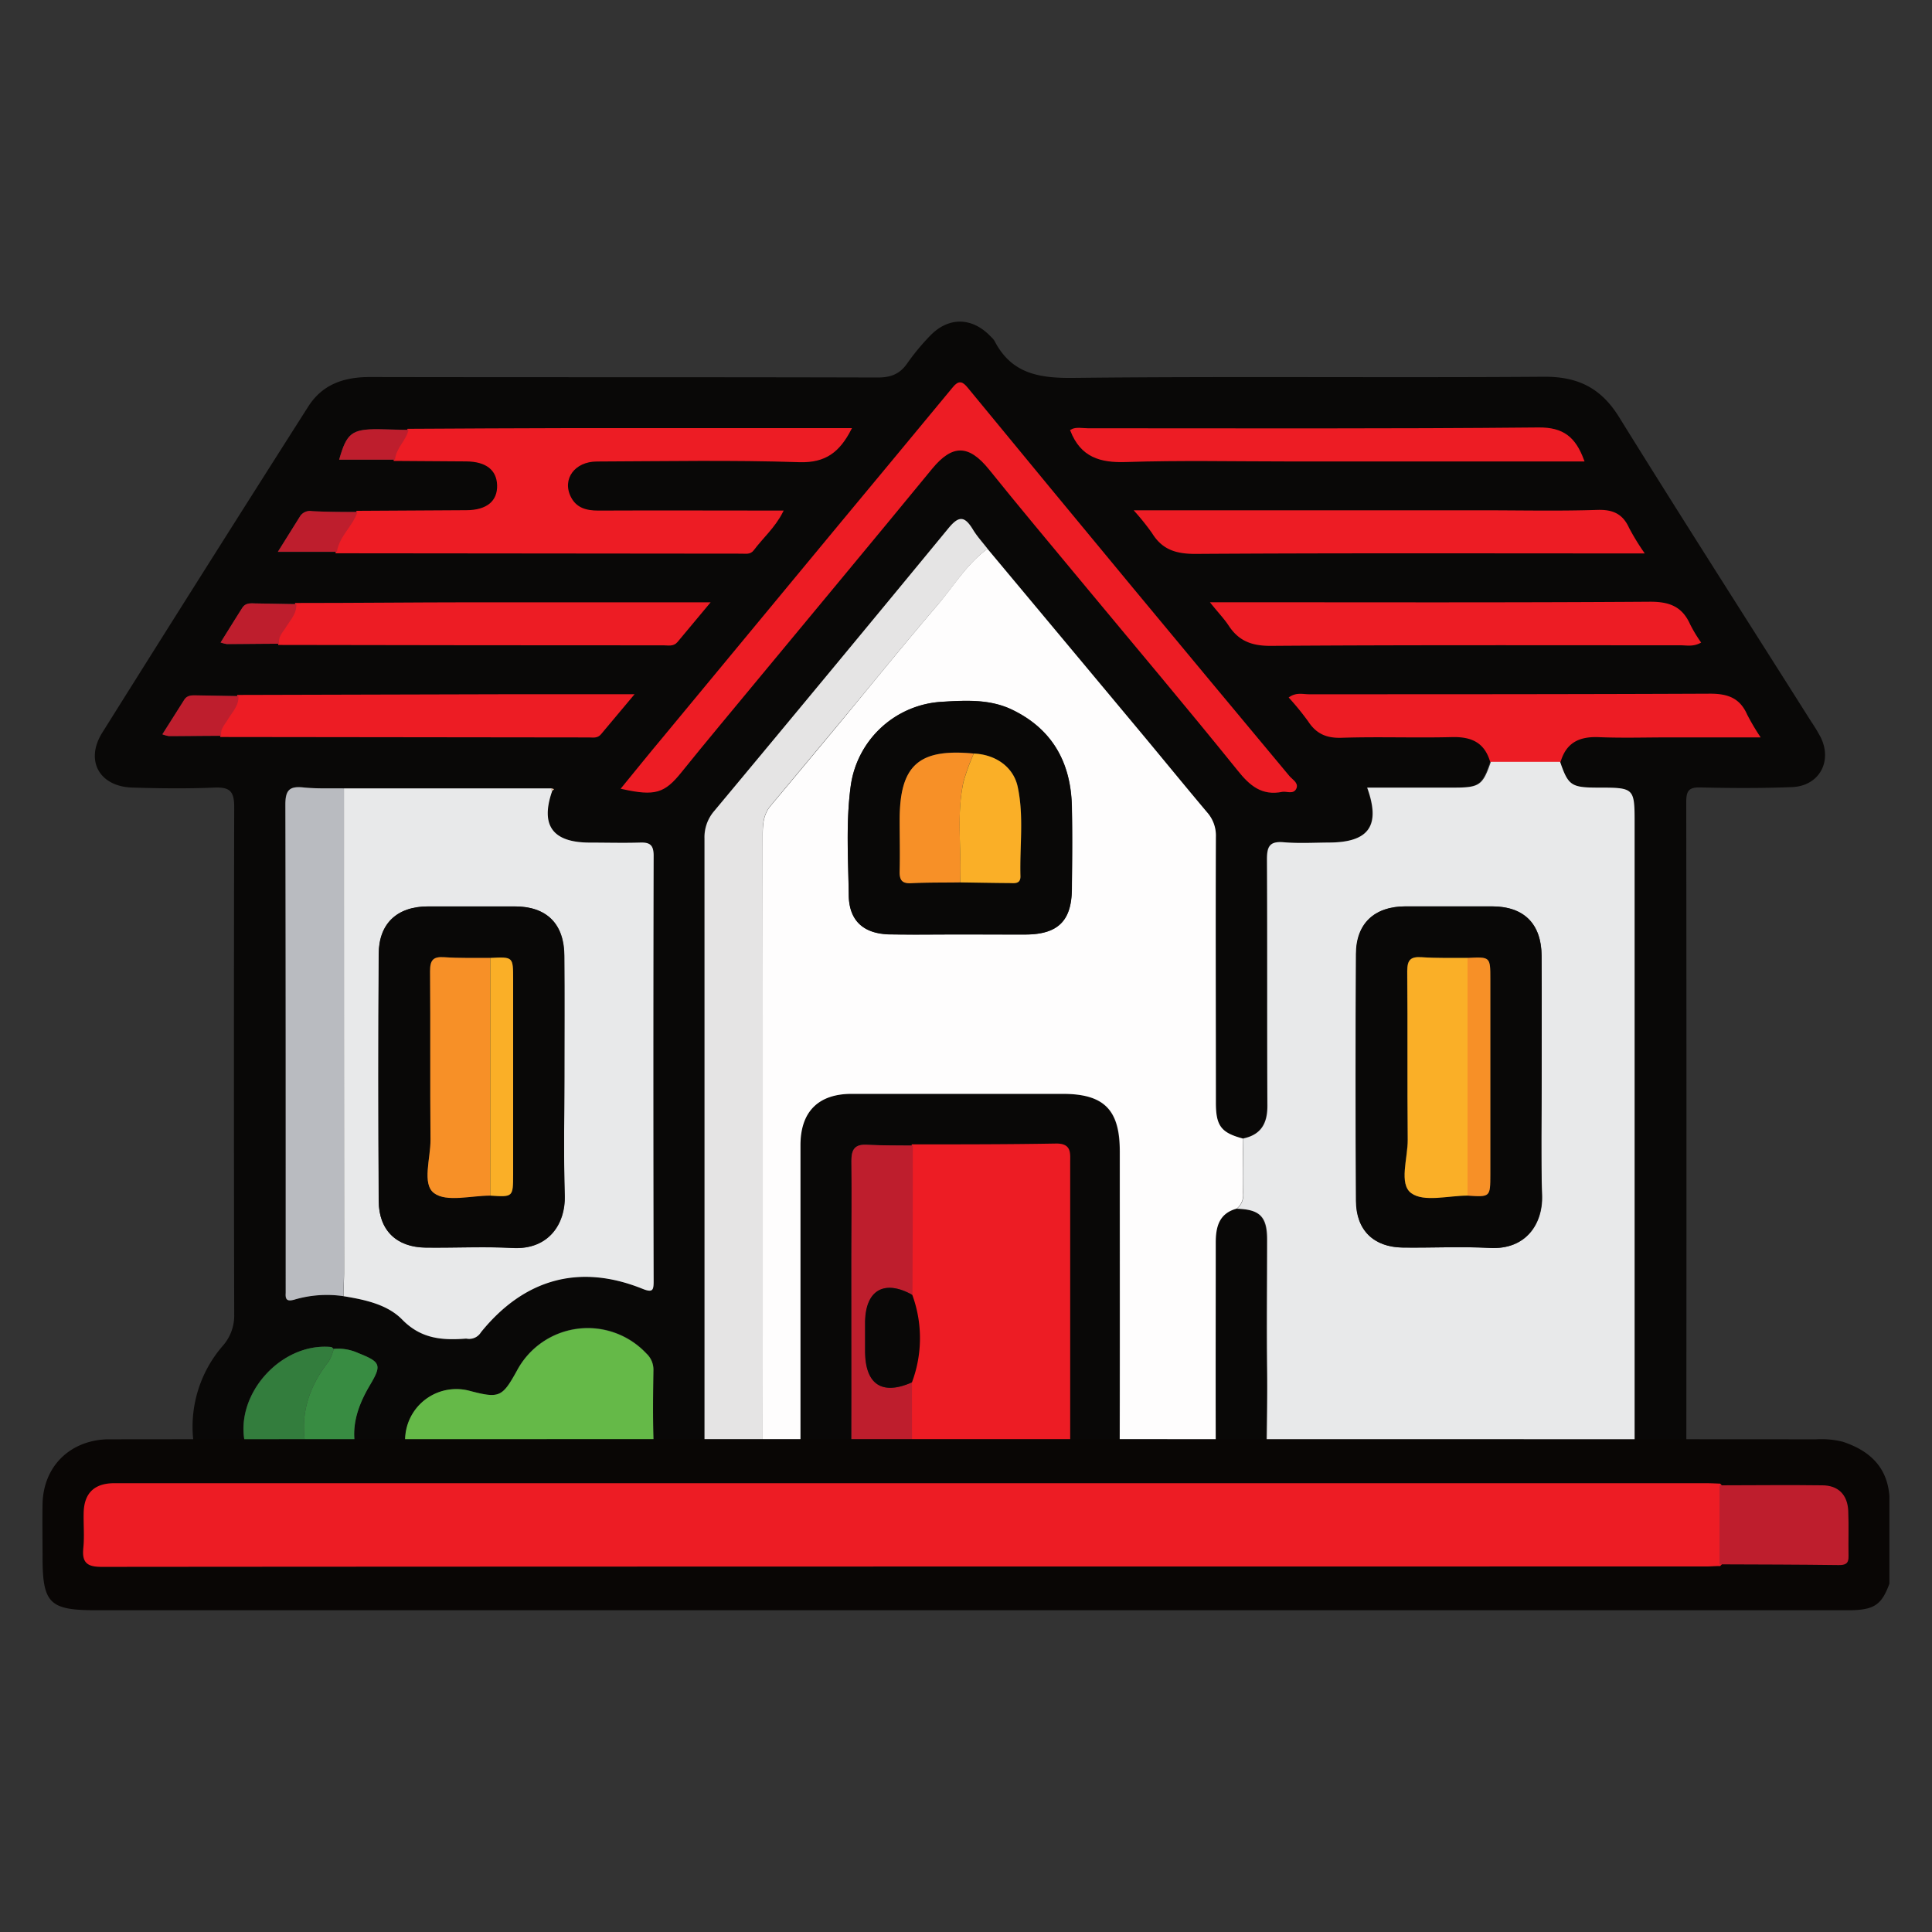
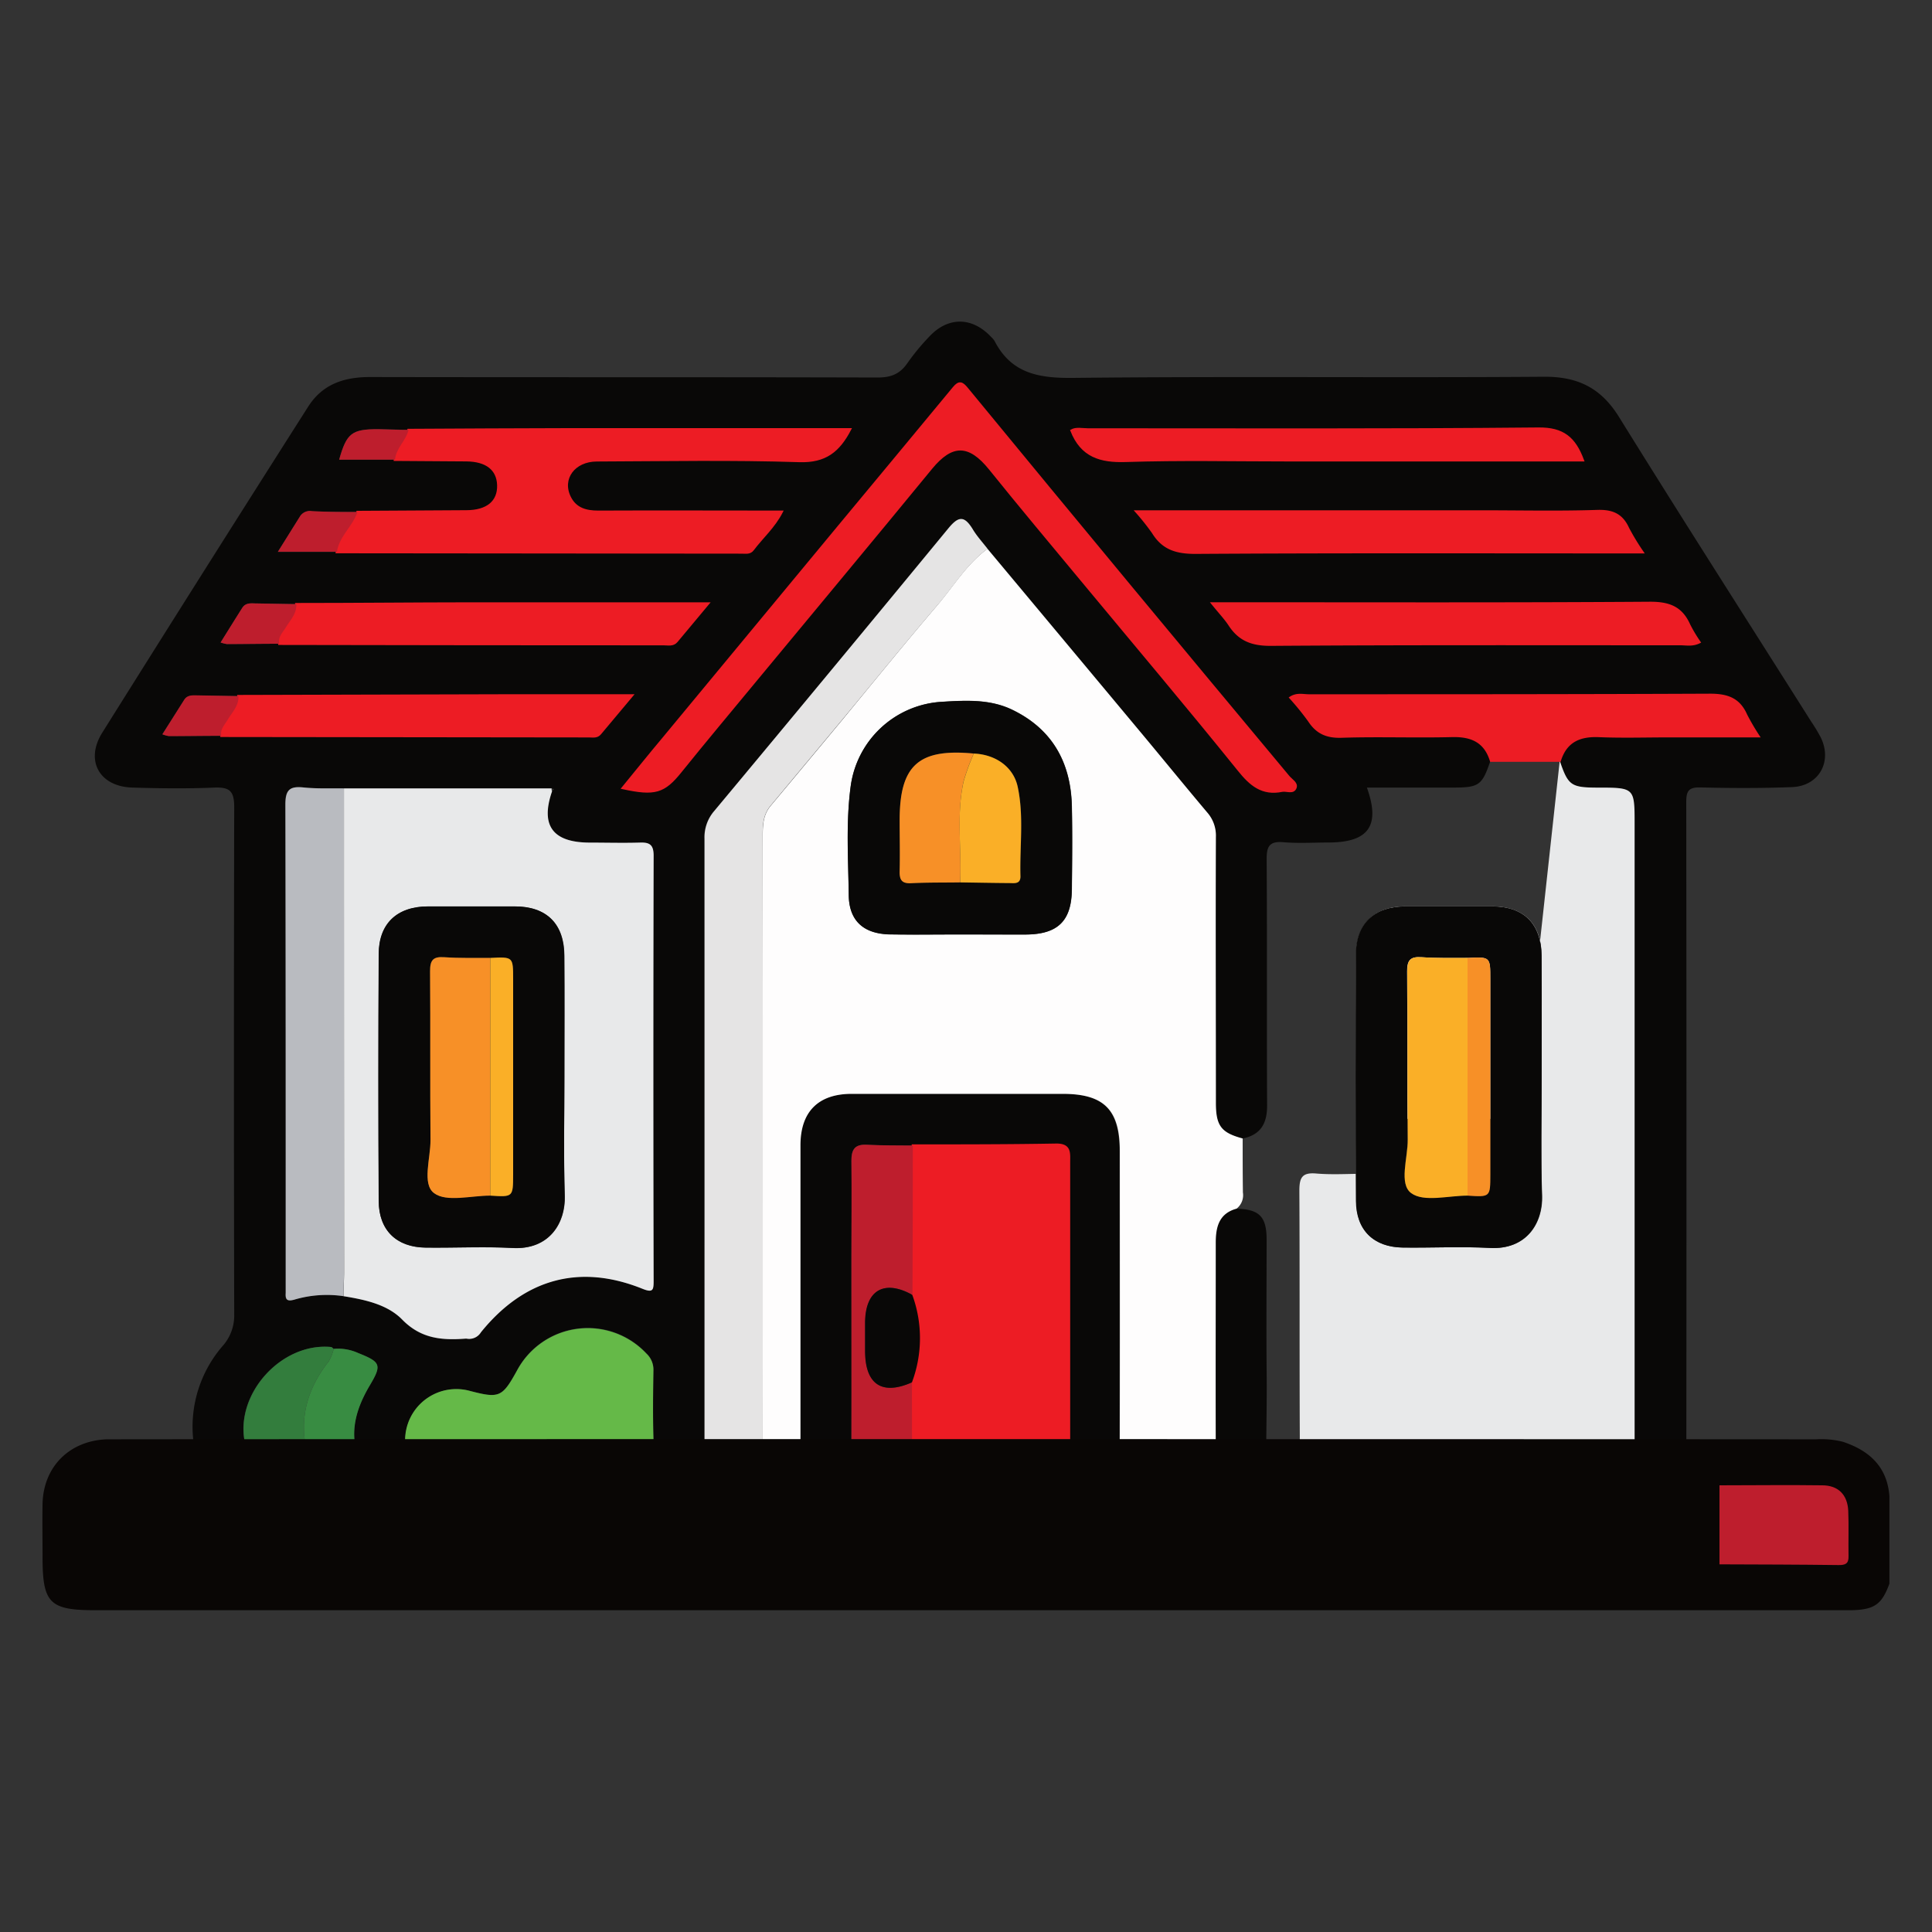
<svg xmlns="http://www.w3.org/2000/svg" viewBox="0 0 400 400">
  <rect x="0" y="0" width="400" height="400" fill="#333333" stroke="none" />
  <defs>
    <style>.cls-1{opacity:0.5;}.cls-2{fill:#090807;}.cls-3{fill:#e8e9ea;}.cls-4{fill:#fefdfd;}.cls-16,.cls-5{fill:#ed1c24;stroke:#ed1c24;stroke-miterlimit:10;}.cls-5{stroke-width:0.48px;}.cls-6{fill:#e5e4e4;}.cls-7{fill:#b9bbc0;}.cls-8{fill:#65b948;}.cls-9{fill:#be1e2d;}.cls-10{fill:#337d3d;}.cls-11{fill:#388c42;}.cls-12{fill:#e5bfa0;}.cls-13{fill:#faaf27;}.cls-14{fill:#f79027;}.cls-15{fill:#090605;}.cls-16{stroke-width:0.71px;}</style>
  </defs>
  <g id="_Layer_2" data-name="&lt;Layer&gt;">
    <path class="cls-2" d="M18.31,322.31c2.11-2.74,5-3.62,8.28-3.28,1.75.18,2.54-.31,2.4-2.27a65.24,65.24,0,0,1,0-7.4,8.92,8.92,0,0,1,8.58-8.93c1.79-.12,2.61-.26,2.42-2.53a25.56,25.56,0,0,1,6.08-19.2,9.46,9.46,0,0,0,2.42-6.64q-.12-52.51,0-105c0-3.34-1-4.11-4.1-4-5.63.24-11.28.17-16.92,0-6.86-.17-9.93-5.56-6.29-11.38Q42.35,117.9,63.77,84.25c3-4.76,7.53-6.21,12.95-6.19,35,.07,70,0,105,.1,2.76,0,4.62-.74,6.16-3a47.31,47.31,0,0,1,4.48-5.43c3.9-4.22,8.93-4.17,12.87.06a3.91,3.91,0,0,1,.68.8c3.49,6.77,9.19,7.73,16.33,7.65,32.54-.36,65.08,0,97.62-.24,6.95,0,11.67,2.41,15.35,8.35,13.09,21.11,26.48,42,39.75,63a35.72,35.72,0,0,1,2,3.31c2.46,5-.34,10.08-5.93,10.3-6.33.25-12.68.22-19,.07-2.41-.06-2.91.76-2.91,3q.09,75.08,0,150.15c0,2.5.91,2.88,3.06,2.84,6.46-.11,12.92-.07,19.38,0a14.43,14.43,0,0,1,4.16.51,4.79,4.79,0,0,1,3.53,4.72,4.88,4.88,0,0,1-3.15,5,10.77,10.77,0,0,1-4.48.68q-172.87,0-345.75,0c-3.15,0-5.64-.93-7.54-3.43Zm45.16-22.09c2.34.06,4.69,0,7,.19,2.06.15,3-.43,2.86-2.7-.22-4,1.25-7.58,3.25-10.95,2.45-4.13,2.25-4.77-2.38-6.6a10.08,10.08,0,0,0-5.14-.89c-.19-.14-.36-.37-.56-.39-10.37-.95-20,9.85-17.79,19.88.31,1.4,1.05,1.65,2.21,1.63ZM52.17,311.1c-3.38,0-6.76.07-10.12-.11-3.14-.16-2.58,2-2.5,3.75s-1,4.25,2.47,4.13,6.75-.05,10.12-.06c26.75,0,53.49,0,80.23.11,3.55,0,2.86-2.13,2.91-4.15s.33-3.82-2.88-3.81C105.65,311.1,78.91,311.08,52.17,311.1ZM45.82,152.34l76.13.09c.79,0,1.65.21,2.29-.56,2.05-2.46,4.12-4.91,6.63-7.91-8.73,0-16.58,0-24.42,0q-28.54.06-57.09.15L40.61,144c-1,0-1.88,0-2.47.92L33.62,152a6.9,6.9,0,0,0,1.35.37C38.58,152.4,42.2,152.37,45.82,152.34Zm12-19.06q39.81,0,79.62.08c.91,0,1.92.27,2.64-.58,2.07-2.46,4.11-4.93,6.55-7.85-16.84,0-32.92,0-49,0-12.09,0-24.19.09-36.28.14l-8.73-.15c-1,0-1.88,0-2.46.93-1.47,2.33-2.92,4.66-4.48,7.16a7.44,7.44,0,0,0,1.3.33C50.58,133.34,54.2,133.31,57.81,133.28ZM84.59,89c-2.1-.05-4.19-.13-6.29-.14-5.47,0-6.54.83-8.08,6.31H81.78l14.78.1c4.19,0,6.52,1.85,6.63,5.14.11,3.47-2.25,5.41-6.64,5.44L74,106c-3.14,0-6.28-.07-9.42-.13a2.44,2.44,0,0,0-2.44,1l-4.63,7.41H69.79l83.85.08c.8,0,1.67.2,2.27-.6,1.91-2.56,4.39-4.7,6-7.84-12.92,0-25.48,0-38,0-2.55,0-4.71-.55-5.9-3-1.9-3.83.86-7.62,5.63-7.64,14,0,28-.32,41.92.14,5.34.17,8.14-2,10.49-6.57h-3.69q-27.3,0-54.61,0C106.67,88.91,95.63,89,84.59,89ZM188.91,318.81c9.75,0,19.5,0,29.25.1,2.51,0,3.36-.82,3.15-3.24-.17-1.87,0-3.76,0-5.64q0-34.71,0-69.42c0-1.94.28-3.67-2.73-3.61-9.87.19-19.73.13-29.6.17-3.16,0-6.33,0-9.49-.16-2.53-.14-3.25,1-3.22,3.34.1,6.92,0,13.84,0,20.77,0,18.06.05,36.13-.06,54.2,0,2.75.7,3.8,3.54,3.58C182.8,318.66,185.86,318.82,188.91,318.81ZM71.06,268.35c4.43.72,9.1,1.7,12.18,4.86,3.85,4,8.16,4.29,13,3.94a1.35,1.35,0,0,1,.35,0,2.85,2.85,0,0,0,2.94-1.33c9-11.15,20.4-14.28,33.44-9,2.16.87,2.31.27,2.31-1.59q0-44.05,0-88.11c0-2.29-.85-2.76-2.89-2.68-3.52.12-7,.06-10.57,0-7.49-.08-10-3.61-7.57-10.61l.46-.44-.55-.17-43,0c-2.81,0-5.64.08-8.43-.2s-3.71.62-3.7,3.59c.11,33.11.07,66.22.07,99.32,0,.59,0,1.18,0,1.76-.1,1.43.33,1.79,1.82,1.37A23.75,23.75,0,0,1,71.06,268.35Zm133.4-154.73c-1.07-1.38-2.27-2.68-3.2-4.15-1.69-2.67-2.86-2.61-4.95-.07q-24.1,29.4-48.5,58.55a8.3,8.3,0,0,0-2,5.71q.09,70.8,0,141.61c0,.82,0,1.64,0,2.47s.2,1.45,1.13,1.4c6.15-.29,12.33.75,18.46-.38.09-1.27.25-2.55.25-3.83q0-38.91,0-77.84c0-6.93,3.7-10.61,10.61-10.62q21.82,0,43.67,0c8.57,0,11.84,3.28,11.84,11.87,0,25.83.05,51.66-.07,77.49,0,2.81.74,3.61,3.49,3.46a101.22,101.22,0,0,1,12.68,0c3.1.21,3.87-.7,3.85-3.82-.17-19.38-.08-38.75-.09-58.12,0-3.27.64-6.1,4.32-7.11,4.76.13,6.27,1.6,6.29,6.36,0,8.93-.08,17.86,0,26.78.16,11.81-.56,23.64.4,35.44,11.72.76,23.45.2,35.17.31s23.49,0,35.24,0c5.26,0,5.26,0,5.26-5.09V170.64c0-7.55,0-7.55-7.68-7.57-5.49,0-6.09-.45-7.82-5.58,1.24-4,4.06-5.27,8.07-5.1,4.8.2,9.62.05,14.43.05h18.65a48,48,0,0,1-2.56-4.37c-1.46-3.31-3.82-4.22-7.45-4.2-27.69.17-55.38.09-83.07.12-1.2,0-2.5-.4-3.83.47a56.32,56.32,0,0,1,3.87,4.77c1.63,2.5,3.66,3.39,6.72,3.29,7.62-.25,15.25,0,22.87-.14,4-.1,6.83,1.12,8.07,5.12-1.73,5.11-2.35,5.56-7.81,5.56H283c2.83,7.87.37,11.32-7.81,11.37-3.16,0-6.34.21-9.48-.06-2.89-.24-3.48.85-3.46,3.55.11,17,0,34,.09,51,0,3.73-1.36,6.05-5.09,6.8-4.47-1.2-5.56-2.63-5.56-7.53,0-18.31,0-36.63,0-54.94a7.24,7.24,0,0,0-1.8-5.07c-4.48-5.28-8.85-10.64-13.28-16Q220.58,132.91,204.46,113.62Zm-75.53,49.53c6.68,1.46,8.54.8,11.91-3.38,5.07-6.3,10.26-12.49,15.41-18.72,12.17-14.71,24.4-29.38,36.51-44.14,4.29-5.22,7.87-5.18,12.17.16,6.25,7.76,12.65,15.38,19,23.05,10.84,13.07,21.81,26,32.47,39.27,2.51,3.11,4.93,5.15,9,4.32,1-.19,2.37.61,2.79-.68.29-.9-.89-1.53-1.48-2.24q-16.17-19.46-32.36-38.91-17.14-20.7-34.22-41.46c-1-1.2-1.59-1.46-2.69-.13-7.9,9.58-15.86,19.12-23.78,28.68q-18.16,21.91-36.3,43.85C134.6,156.2,131.83,159.61,128.93,163.15ZM109.24,300.41c7.74,0,15.48-.06,23.22,0,2.09,0,2.91-.51,2.84-2.74-.15-4.69-.09-9.38,0-14.08a4.54,4.54,0,0,0-1.45-3.39A16.62,16.62,0,0,0,107,283.79c-3,5.48-3.67,5.75-9.64,4.2A10.6,10.6,0,0,0,84,296.87c-.31,2.39.22,3.67,3.12,3.6C94.46,300.28,101.85,300.41,109.24,300.41Zm126-194.52a50,50,0,0,1,3.48,4.36c2,3.33,4.81,4.22,8.74,4.19,29.47-.19,58.93-.1,88.39-.1h4.22a48.82,48.82,0,0,1-3-4.94c-1.28-2.83-3.24-3.69-6.36-3.59-8,.26-16,.08-23.95.08Zm15.76,19c1.51,1.88,2.65,3.08,3.54,4.43,2,3.1,4.63,4.15,8.47,4.12,28.27-.2,56.55-.1,84.82-.12,1.23,0,2.52.32,4-.41a29.7,29.7,0,0,1-2.15-3.6c-1.53-3.57-4-4.56-8-4.53-28.74.2-57.49.11-86.23.11ZM327.72,95.3c-1.73-4.64-4.13-6.61-9.19-6.56-31.09.3-62.18.15-93.27.17-1.19,0-2.47-.32-3.42.23,2.11,5.34,6,6.45,11.25,6.28,11.25-.37,22.53-.12,33.79-.12Z" />
-     <path class="cls-3" d="M322.93,157.49c1.73,5.13,2.33,5.56,7.82,5.58,7.68,0,7.68,0,7.68,7.57V314.06c0,5.09,0,5.09-5.26,5.09-11.75,0-23.49.09-35.24,0s-23.45.45-35.17-.31c-1-11.8-.24-23.63-.4-35.44-.12-8.92,0-17.85,0-26.78,0-4.76-1.53-6.23-6.3-6.36a3.55,3.55,0,0,0,1.31-3.35c-.08-3.73,0-7.46-.05-11.18,3.73-.75,5.11-3.07,5.09-6.8-.08-17,0-34-.09-51,0-2.7.57-3.79,3.46-3.55,3.14.27,6.32.08,9.48.06,8.18-.05,10.64-3.5,7.81-11.37h17.86c5.46,0,6.08-.45,7.81-5.56Zm-3.75,65.77c0-8.46.05-16.91,0-25.37-.05-6.66-3.67-10.21-10.22-10.23H291c-6.39,0-10.17,3.53-10.21,9.87q-.12,25.56,0,51.1c0,6.08,3.67,9.58,9.67,9.66s12-.24,18,.08c7.65.42,11-5.16,10.83-10.79C319,239.48,319.18,231.37,319.18,223.26Z" />
+     <path class="cls-3" d="M322.93,157.49c1.73,5.13,2.33,5.56,7.82,5.58,7.68,0,7.68,0,7.68,7.57V314.06c0,5.09,0,5.09-5.26,5.09-11.75,0-23.49.09-35.24,0s-23.45.45-35.17-.31a3.55,3.55,0,0,0,1.31-3.35c-.08-3.73,0-7.46-.05-11.18,3.73-.75,5.11-3.07,5.09-6.8-.08-17,0-34-.09-51,0-2.7.57-3.79,3.46-3.55,3.14.27,6.32.08,9.48.06,8.18-.05,10.64-3.5,7.81-11.37h17.86c5.46,0,6.08-.45,7.81-5.56Zm-3.75,65.77c0-8.46.05-16.91,0-25.37-.05-6.66-3.67-10.21-10.22-10.23H291c-6.39,0-10.17,3.53-10.21,9.87q-.12,25.56,0,51.1c0,6.08,3.67,9.58,9.67,9.66s12-.24,18,.08c7.65.42,11-5.16,10.83-10.79C319,239.48,319.18,231.37,319.18,223.26Z" />
    <path class="cls-4" d="M257.28,235.71c0,3.72,0,7.45.05,11.18a3.55,3.55,0,0,1-1.31,3.35c-3.67,1-4.32,3.84-4.31,7.11,0,19.37-.08,38.74.09,58.12,0,3.12-.75,4-3.85,3.82a101.22,101.22,0,0,0-12.68,0c-2.75.15-3.5-.65-3.49-3.46.12-25.83.07-51.66.07-77.49,0-8.59-3.27-11.87-11.84-11.87q-21.84,0-43.67,0c-6.91,0-10.6,3.69-10.61,10.62q0,38.93,0,77.84c0,1.28-.16,2.56-.25,3.83-.94,0-1.88-.05-2.82-.05-4.73,0-4.74,0-4.74-4.71q0-70.63,0-141.25c0-2.18.18-4.17,1.64-5.91q7.53-9,15-18C181,141,187.42,133.1,194,125.38c3.41-4,6.13-8.59,10.44-11.76q16.11,19.29,32.22,38.59c4.43,5.32,8.8,10.68,13.28,16a7.24,7.24,0,0,1,1.8,5.07c-.08,18.31,0,36.63,0,54.94C251.72,233.08,252.81,234.51,257.28,235.71Zm-58.59-42.24c4.58,0,9.15,0,13.73,0,6.61-.05,9.44-2.81,9.51-9.33.06-5.75.12-11.5,0-17.24-.21-9.06-4.07-16-12.42-20-4.59-2.19-9.57-1.91-14.48-1.61a20.22,20.22,0,0,0-18.91,17.56c-1,7.48-.49,15-.39,22.49.08,5.36,3.16,8,8.54,8.09C189.07,193.54,193.88,193.47,198.69,193.47Z" />
    <path class="cls-3" d="M71.21,163.23l43,0a1.06,1.06,0,0,0,.09.61c-2.42,7,.08,10.53,7.57,10.61,3.53,0,7,.1,10.57,0,2-.08,2.89.39,2.89,2.68q-.12,44.06,0,88.11c0,1.86-.15,2.46-2.31,1.59-13-5.23-24.46-2.1-33.44,9a2.85,2.85,0,0,1-2.94,1.33,1.35,1.35,0,0,0-.35,0c-4.82.35-9.13,0-13-3.94-3.08-3.16-7.75-4.14-12.18-4.86,0-1.64.13-3.28.13-4.92Q71.21,213.33,71.21,163.23Zm45.64,59.68c0-8.34.05-16.68,0-25,0-6.66-3.67-10.21-10.22-10.23h-18c-6.39,0-10.17,3.53-10.2,9.88q-.14,25.54,0,51.1c0,6.07,3.67,9.57,9.68,9.65s12-.24,18,.08c7.64.42,11-5.16,10.83-10.8C116.68,239.36,116.85,231.13,116.85,222.91Z" />
    <path class="cls-5" d="M189,237.17c9.87,0,19.73,0,29.6-.17,3-.06,2.74,1.67,2.73,3.61q0,34.71,0,69.42c0,1.88-.13,3.77,0,5.64.21,2.42-.64,3.28-3.15,3.24-9.75-.14-19.5-.08-29.25-.1q0-16.31-.1-32.61a26.06,26.06,0,0,0,.07-18.11Q188.93,252.64,189,237.17Z" />
    <path class="cls-6" d="M204.46,113.62c-4.31,3.17-7,7.78-10.44,11.76-6.6,7.72-13,15.61-19.48,23.43q-7.5,9-15,18c-1.46,1.74-1.64,3.73-1.64,5.91q.06,70.62,0,141.25c0,4.7,0,4.7,4.74,4.71.94,0,1.88,0,2.82.05-6.13,1.13-12.31.09-18.46.38-.93.05-1.13-.62-1.13-1.4s0-1.65,0-2.47q0-70.8,0-141.61a8.3,8.3,0,0,1,2-5.71q24.33-29.2,48.5-58.55c2.09-2.54,3.26-2.6,4.95.07C202.19,110.94,203.39,112.24,204.46,113.62Z" />
    <path class="cls-5" d="M74,106l22.52-.13c4.39,0,6.75-2,6.64-5.44-.11-3.29-2.44-5.11-6.63-5.14l-14.78-.1c.21-2.39,2.28-3.93,2.81-6.17,11-.05,22.08-.13,33.11-.14q27.31,0,54.61,0H176c-2.35,4.52-5.15,6.74-10.49,6.57-14-.46-27.94-.19-41.92-.14-4.77,0-7.53,3.81-5.63,7.64,1.19,2.41,3.35,3,5.9,3,12.56-.06,25.12,0,38,0-1.6,3.14-4.08,5.28-6,7.84-.6.8-1.47.6-2.27.6l-83.85-.08C70.29,111,73,109,74,106Z" />
    <path class="cls-5" d="M128.93,163.15c2.9-3.54,5.67-7,8.47-10.33q18.15-21.93,36.3-43.85c7.92-9.56,15.88-19.1,23.78-28.68,1.1-1.33,1.71-1.07,2.69.13q17.07,20.76,34.22,41.46,16.16,19.49,32.36,38.91c.59.71,1.77,1.34,1.48,2.24-.42,1.29-1.83.49-2.79.68-4.1.83-6.52-1.21-9-4.32-10.66-13.22-21.63-26.2-32.47-39.27-6.36-7.67-12.76-15.29-19-23.05-4.3-5.34-7.88-5.38-12.17-.16-12.11,14.76-24.34,29.43-36.51,44.14-5.15,6.23-10.34,12.42-15.41,18.72C137.47,164,135.61,164.61,128.93,163.15Z" />
    <path class="cls-7" d="M71.21,163.23q0,50.1,0,100.2c0,1.64-.09,3.28-.13,4.92a23.75,23.75,0,0,0-10.1.72c-1.49.42-1.92.06-1.82-1.37,0-.58,0-1.17,0-1.76,0-33.1,0-66.21-.07-99.32,0-3,.8-3.89,3.7-3.59S68.4,163.18,71.21,163.23Z" />
    <path class="cls-8" d="M109.24,300.41c-7.39,0-14.78-.13-22.17.06-2.9.07-3.43-1.21-3.12-3.6A10.6,10.6,0,0,1,97.38,288c6,1.55,6.6,1.28,9.64-4.2a16.62,16.62,0,0,1,26.81-3.55,4.54,4.54,0,0,1,1.45,3.39c-.07,4.7-.13,9.39,0,14.08.07,2.23-.75,2.77-2.84,2.74C124.72,300.35,117,300.41,109.24,300.41Z" />
    <path class="cls-5" d="M322.93,157.49H308.7c-1.24-4-4.05-5.22-8.07-5.12-7.62.19-15.25-.11-22.87.14-3.06.1-5.09-.79-6.72-3.29a56.32,56.32,0,0,0-3.87-4.77c1.33-.87,2.63-.47,3.83-.47,27.69,0,55.38,0,83.07-.12,3.63,0,6,.89,7.45,4.2a48,48,0,0,0,2.56,4.37H345.43c-4.81,0-9.63.15-14.43-.05C327,152.22,324.17,153.49,322.93,157.49Z" />
    <path class="cls-9" d="M188.81,286.2q0,16.31.1,32.61c-3,0-6.11-.15-9.15.09-2.84.22-3.56-.83-3.54-3.58.11-18.07.06-36.14.06-54.2,0-6.93.06-13.85,0-20.77,0-2.36.69-3.48,3.22-3.34,3.16.17,6.33.12,9.49.16q0,15.47-.07,30.92c-5.77-3.21-9.65-1-9.78,5.52,0,2.1,0,4.21,0,6.32C179.19,286.69,182.67,288.92,188.81,286.2Z" />
    <path class="cls-5" d="M235.25,105.89h71.51c8,0,16,.18,23.95-.08,3.12-.1,5.08.76,6.36,3.59a48.82,48.82,0,0,0,3,4.94h-4.22c-29.46,0-58.92-.09-88.39.1-3.93,0-6.7-.86-8.74-4.19A50,50,0,0,0,235.25,105.89Z" />
    <path class="cls-5" d="M251,124.93h4.47c28.74,0,57.49.09,86.23-.11,3.92,0,6.42,1,8,4.53a29.7,29.7,0,0,0,2.15,3.6c-1.45.73-2.74.4-4,.41-28.27,0-56.55-.08-84.82.12-3.84,0-6.44-1-8.47-4.12C253.66,128,252.52,126.81,251,124.93Z" />
    <path class="cls-5" d="M61.34,125.08c12.09,0,24.19-.13,36.28-.14,16.08,0,32.16,0,49,0-2.44,2.92-4.48,5.39-6.55,7.85-.72.85-1.73.58-2.64.58q-39.81,0-79.62-.08c-.27-1.4.72-2.3,1.35-3.35C60.07,128.4,61.46,127.08,61.34,125.08Z" />
    <path class="cls-5" d="M49.36,144.12q28.55-.08,57.09-.15c7.84,0,15.69,0,24.42,0-2.51,3-4.58,5.45-6.63,7.91-.64.77-1.5.56-2.29.56l-76.13-.09c-.27-1.41.72-2.31,1.34-3.36C48.07,147.44,49.48,146.12,49.36,144.12Z" />
    <path class="cls-5" d="M327.72,95.3H266.88c-11.26,0-22.54-.25-33.79.12-5.24.17-9.14-.94-11.25-6.28.95-.55,2.23-.23,3.42-.23,31.09,0,62.18.13,93.27-.17C323.59,88.69,326,90.66,327.72,95.3Z" />
    <path class="cls-5" d="M52.17,311.1c26.74,0,53.48,0,80.23-.14,3.21,0,2.93,1.78,2.88,3.81s.64,4.17-2.91,4.15c-26.74-.12-53.48-.09-80.23-.11Z" />
    <path class="cls-10" d="M63.47,300.22l-10.53.17c-1.16,0-1.9-.23-2.21-1.63-2.18-10,7.42-20.83,17.79-19.88.2,0,.37.25.56.39a9.4,9.4,0,0,1-1,2.55C63.79,287.28,61.91,293.31,63.47,300.22Z" />
    <path class="cls-11" d="M63.47,300.22c-1.56-6.91.32-12.94,4.62-18.4a9.4,9.4,0,0,0,1-2.55,10.08,10.08,0,0,1,5.14.89c4.63,1.83,4.83,2.47,2.38,6.6-2,3.37-3.47,7-3.25,10.95.12,2.27-.8,2.85-2.86,2.7C68.16,300.24,65.81,300.28,63.47,300.22Z" />
    <path class="cls-9" d="M74,106c-1,3-3.74,5-4.24,8.23H57.54l4.63-7.41a2.44,2.44,0,0,1,2.44-1C67.75,106,70.89,106,74,106Z" />
    <path class="cls-9" d="M52.17,311.1l0,7.71c-3.37,0-6.75-.06-10.12.06s-2.39-2.4-2.47-4.13-.64-3.91,2.5-3.75C45.41,311.17,48.79,311.08,52.17,311.1Z" />
    <path class="cls-9" d="M49.36,144.12c.12,2-1.29,3.32-2.2,4.86-.62,1.05-1.61,2-1.34,3.36-3.62,0-7.24.06-10.85.07a6.9,6.9,0,0,1-1.35-.37l4.52-7.16c.59-.93,1.52-.94,2.47-.92Z" />
    <path class="cls-9" d="M61.34,125.08c.12,2-1.27,3.32-2.18,4.85-.63,1-1.62,1.95-1.35,3.35-3.61,0-7.23.06-10.84.07a7.44,7.44,0,0,1-1.3-.33c1.56-2.5,3-4.83,4.48-7.16.58-.93,1.51-1,2.46-.93Z" />
    <path class="cls-9" d="M84.59,89c-.53,2.24-2.6,3.78-2.81,6.17H70.22c1.54-5.48,2.61-6.33,8.08-6.31C80.4,88.91,82.49,89,84.59,89Z" />
-     <path class="cls-12" d="M114.26,163.82a1.06,1.06,0,0,1-.09-.61l.55.17Z" />
    <path class="cls-2" d="M319.18,223.26c0,8.11-.17,16.22.05,24.32.16,5.63-3.18,11.21-10.83,10.79-6-.32-12,0-18-.08s-9.64-3.58-9.67-9.66q-.15-25.55,0-51.1c0-6.34,3.82-9.86,10.21-9.87h18c6.55,0,10.17,3.57,10.22,10.23C319.23,206.35,319.18,214.8,319.18,223.26Zm-15.34,24.28c4.71.31,4.71.31,4.71-4.41v-40.4c0-4.64,0-4.64-4.72-4.4-3.17,0-6.35.07-9.51-.15-2.32-.16-3,.59-3,2.91.12,11.63,0,23.26.1,34.89,0,3.82-1.77,9.2.74,11.06S299.86,247.51,303.84,247.54Z" />
    <path class="cls-2" d="M198.69,193.47c-4.81,0-9.62.07-14.43,0-5.38-.1-8.46-2.73-8.54-8.09-.1-7.49-.6-15,.39-22.49A20.22,20.22,0,0,1,195,145.31c4.91-.3,9.89-.58,14.48,1.61,8.35,4,12.21,10.92,12.42,20,.13,5.74.07,11.49,0,17.24-.07,6.52-2.9,9.28-9.51,9.33C207.84,193.5,203.27,193.47,198.69,193.47ZM201.62,156c-11.42-1.1-15.34,2.43-15.34,13.79,0,3.52.07,7,0,10.56,0,1.75.41,2.58,2.34,2.49,3.39-.15,6.79-.12,10.19-.17s6.8.12,10.19.14c1,0,2.33.26,2.29-1.38-.18-6.2.75-12.46-.58-18.59C209.79,158.75,206.09,156.2,201.62,156Z" />
    <path class="cls-2" d="M116.85,222.91c0,8.22-.17,16.45.06,24.66.15,5.64-3.19,11.22-10.83,10.8-6-.32-12,0-18-.08s-9.64-3.58-9.68-9.65q-.15-25.56,0-51.1c0-6.35,3.81-9.87,10.2-9.88h18c6.55,0,10.17,3.57,10.22,10.23C116.9,206.23,116.85,214.57,116.85,222.91ZM101.5,198.33c-3.17,0-6.35.07-9.51-.15-2.32-.16-3,.59-2.95,2.91.11,11.63,0,23.26.09,34.88,0,3.83-1.77,9.21.75,11.07s7.65.47,11.63.5c4.72.31,4.72.31,4.72-4.41v-40.4C106.23,198.09,106.23,198.09,101.5,198.33Z" />
    <path class="cls-2" d="M188.81,286.2c-6.14,2.72-9.62.49-9.71-6.27,0-2.11,0-4.22,0-6.32.13-6.55,4-8.73,9.78-5.52A26.06,26.06,0,0,1,188.81,286.2Z" />
    <path class="cls-13" d="M303.84,247.54c-4,0-9,1.41-11.64-.5s-.71-7.24-.74-11.06c-.12-11.63,0-23.26-.1-34.89,0-2.32.64-3.07,3-2.91,3.16.22,6.34.12,9.51.15Q303.83,222.95,303.84,247.54Z" />
    <path class="cls-14" d="M303.84,247.54q0-24.6,0-49.21c4.72-.24,4.72-.24,4.72,4.4v40.4C308.55,247.85,308.55,247.85,303.84,247.54Z" />
    <path class="cls-14" d="M198.79,182.69c-3.4.05-6.8,0-10.19.17-1.93.09-2.39-.74-2.34-2.49.09-3.52,0-7,0-10.56,0-11.36,3.92-14.89,15.34-13.79a44,44,0,0,0-2.13,5.84C198,168.75,199.11,175.75,198.79,182.69Z" />
    <path class="cls-13" d="M198.79,182.69c.32-6.94-.82-13.94.7-20.83a44,44,0,0,1,2.13-5.84c4.47.18,8.17,2.73,9.07,6.84,1.33,6.13.4,12.39.58,18.59,0,1.64-1.28,1.39-2.29,1.38C205.59,182.81,202.19,182.74,198.79,182.69Z" />
    <path class="cls-14" d="M101.51,247.54c-4,0-9.05,1.41-11.63-.5s-.71-7.24-.75-11.07c-.11-11.62,0-23.25-.09-34.88,0-2.32.63-3.07,2.95-2.91,3.16.22,6.34.12,9.51.15Q101.5,222.95,101.51,247.54Z" />
    <path class="cls-13" d="M101.51,247.54q0-24.6,0-49.21c4.73-.24,4.73-.24,4.73,4.4v40.4C106.23,247.85,106.23,247.85,101.51,247.54Z" />
    <path class="cls-15" d="M391.18,309.72v18.17c-1.57,4.28-3.09,5.36-7.78,5.49-.94,0-1.89,0-2.84,0H19.81c-9.55,0-11-1.43-11-11,0-3.69-.07-7.38,0-11.07C9,303.71,14.3,298.38,21.91,298c1.42-.07,349.84-.05,354,0a18.28,18.28,0,0,1,5.62.5C387,300.31,390.7,303.64,391.18,309.72Z" />
-     <path class="cls-16" d="M356,323.88c-1,0-1.89.09-2.84.09-80.23,0-251.85,0-332.08.08-3,0-3.75-.81-3.47-3.59.24-2.44,0-4.92.07-7.37.12-3.7,2-5.55,5.66-5.65h330.1c.85,0,1.7.05,2.55.08a3.17,3.17,0,0,1,.93,2.28q.21,5.9,0,11.79A3.28,3.28,0,0,1,356,323.88Z" />
    <path class="cls-9" d="M356,323.88q0-8.17,0-16.36c7.08,0,14.17-.1,21.26,0,3.31,0,5.25,1.93,5.4,5.3.13,3.12,0,6.24.06,9.36.05,1.59-.69,1.86-2.05,1.85C372.42,323.92,364.2,323.91,356,323.88Z" />
  </g>
</svg>